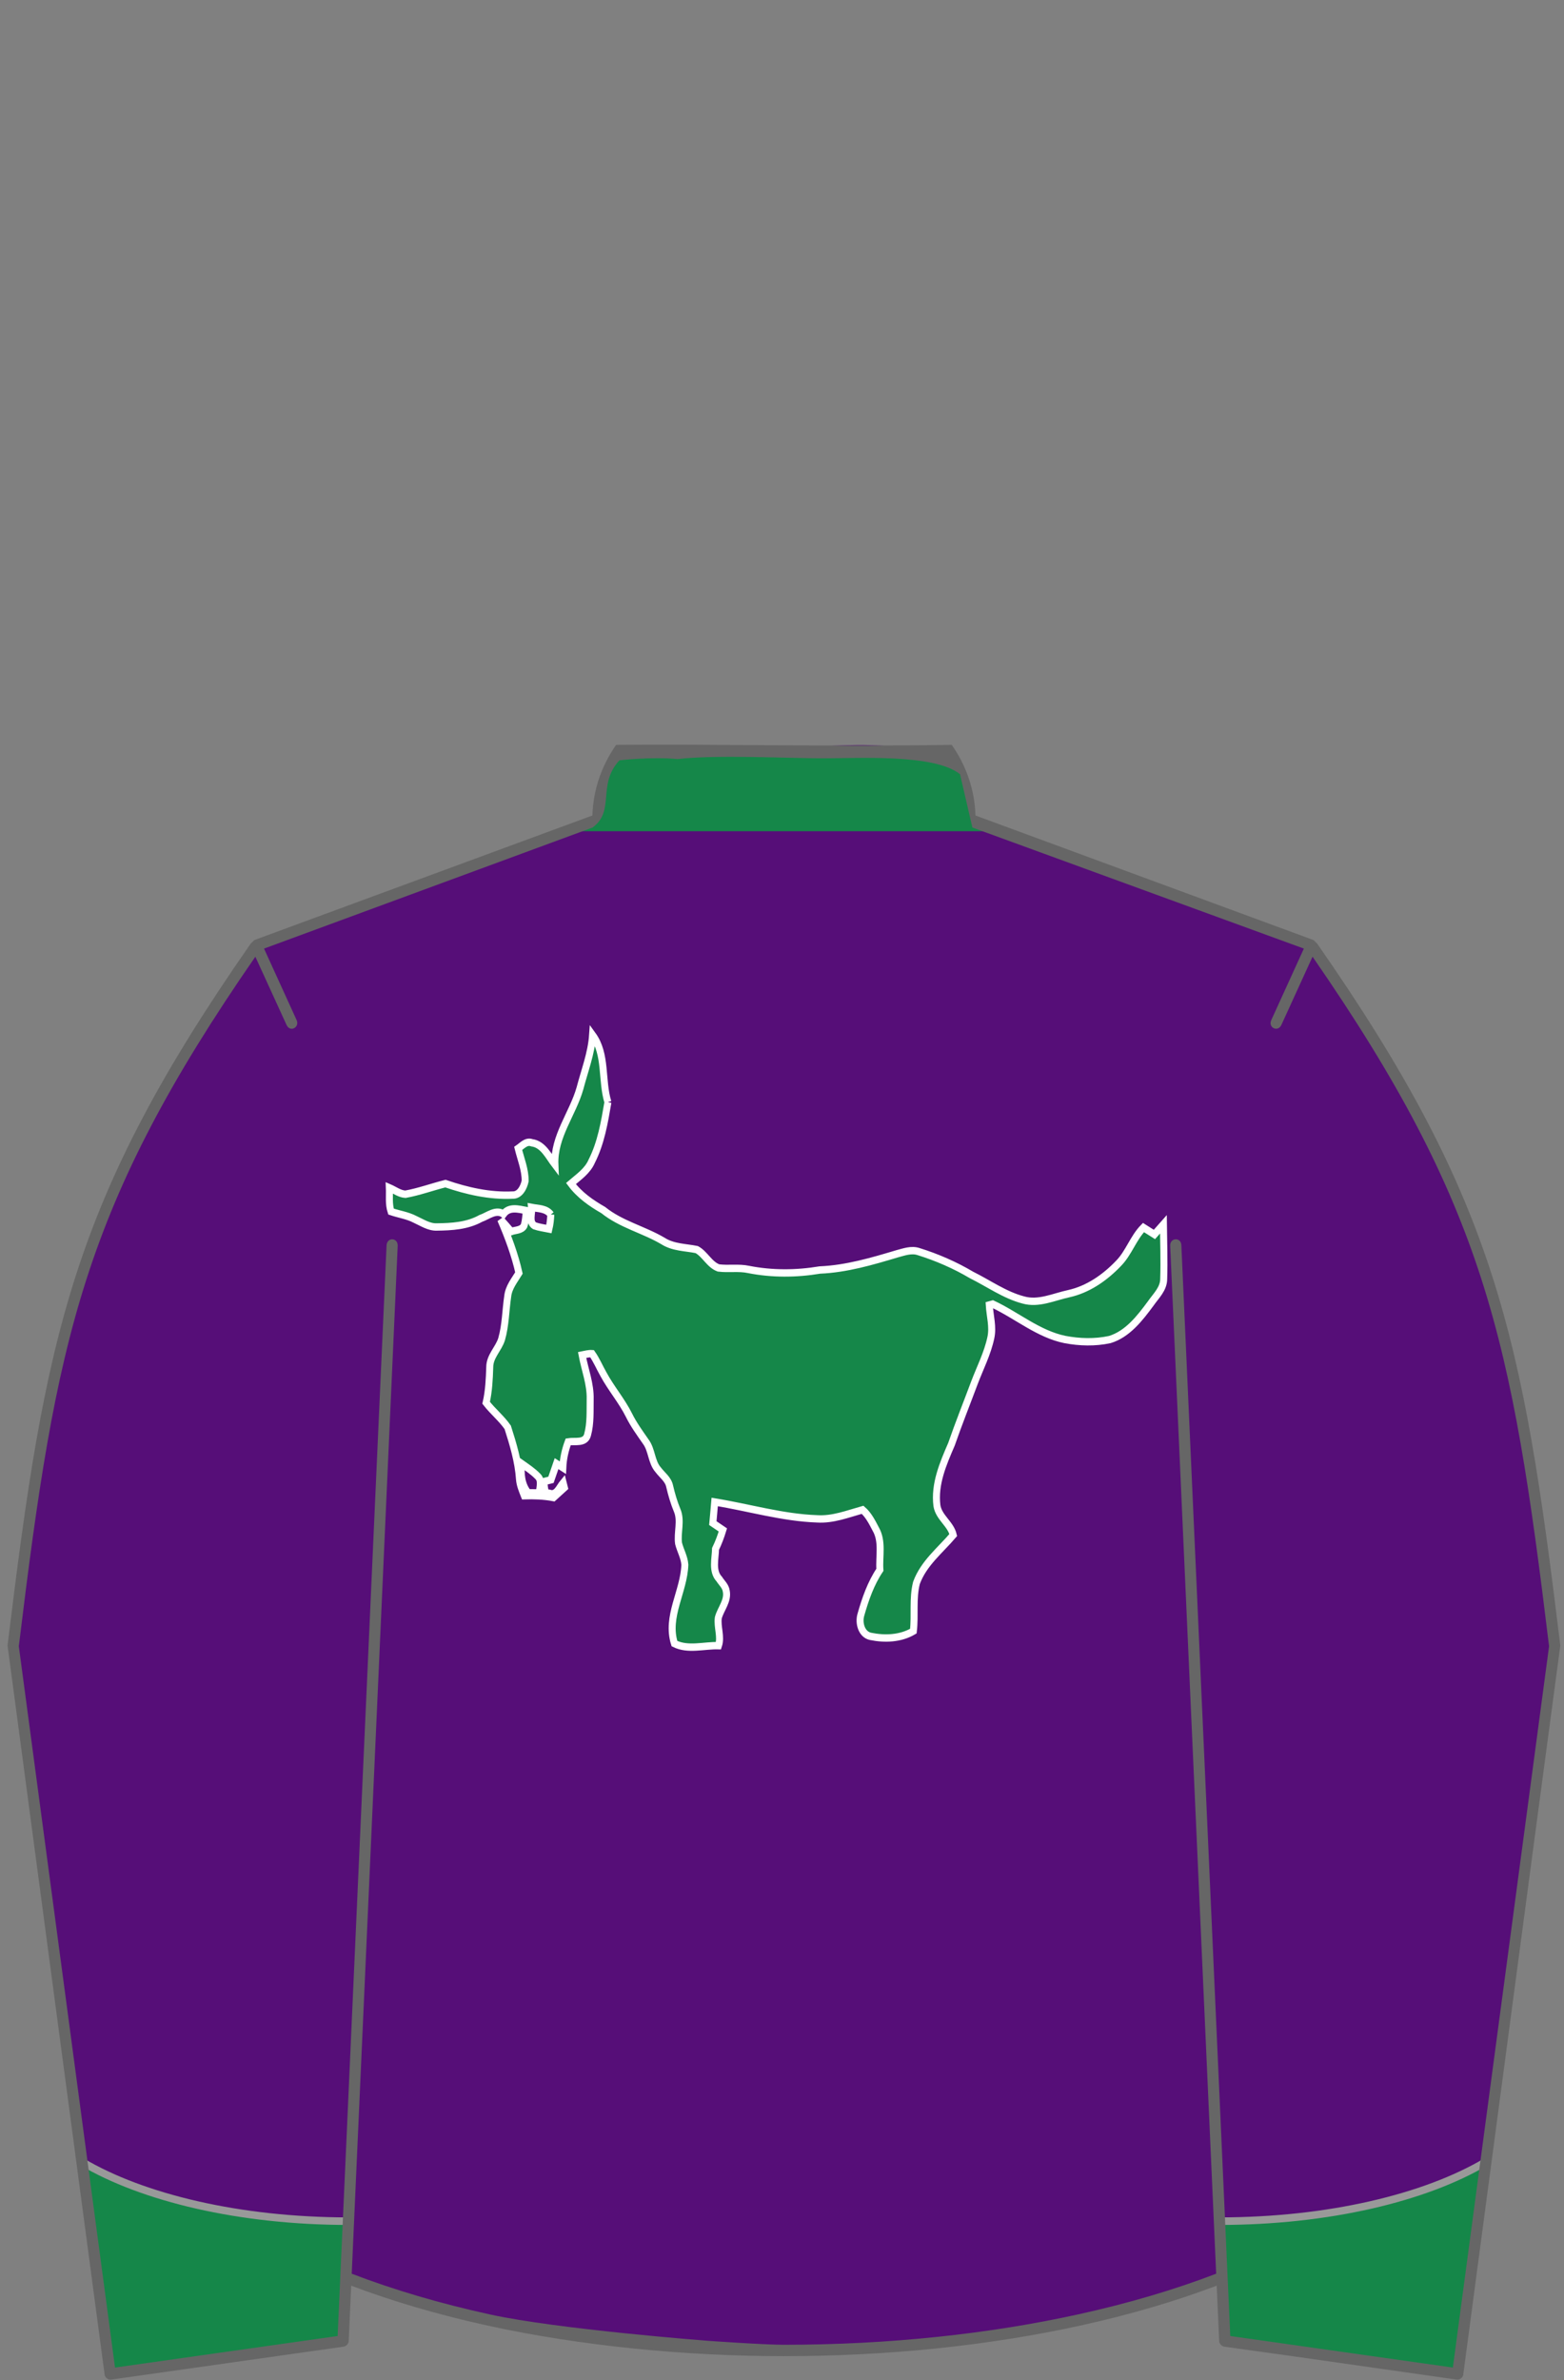
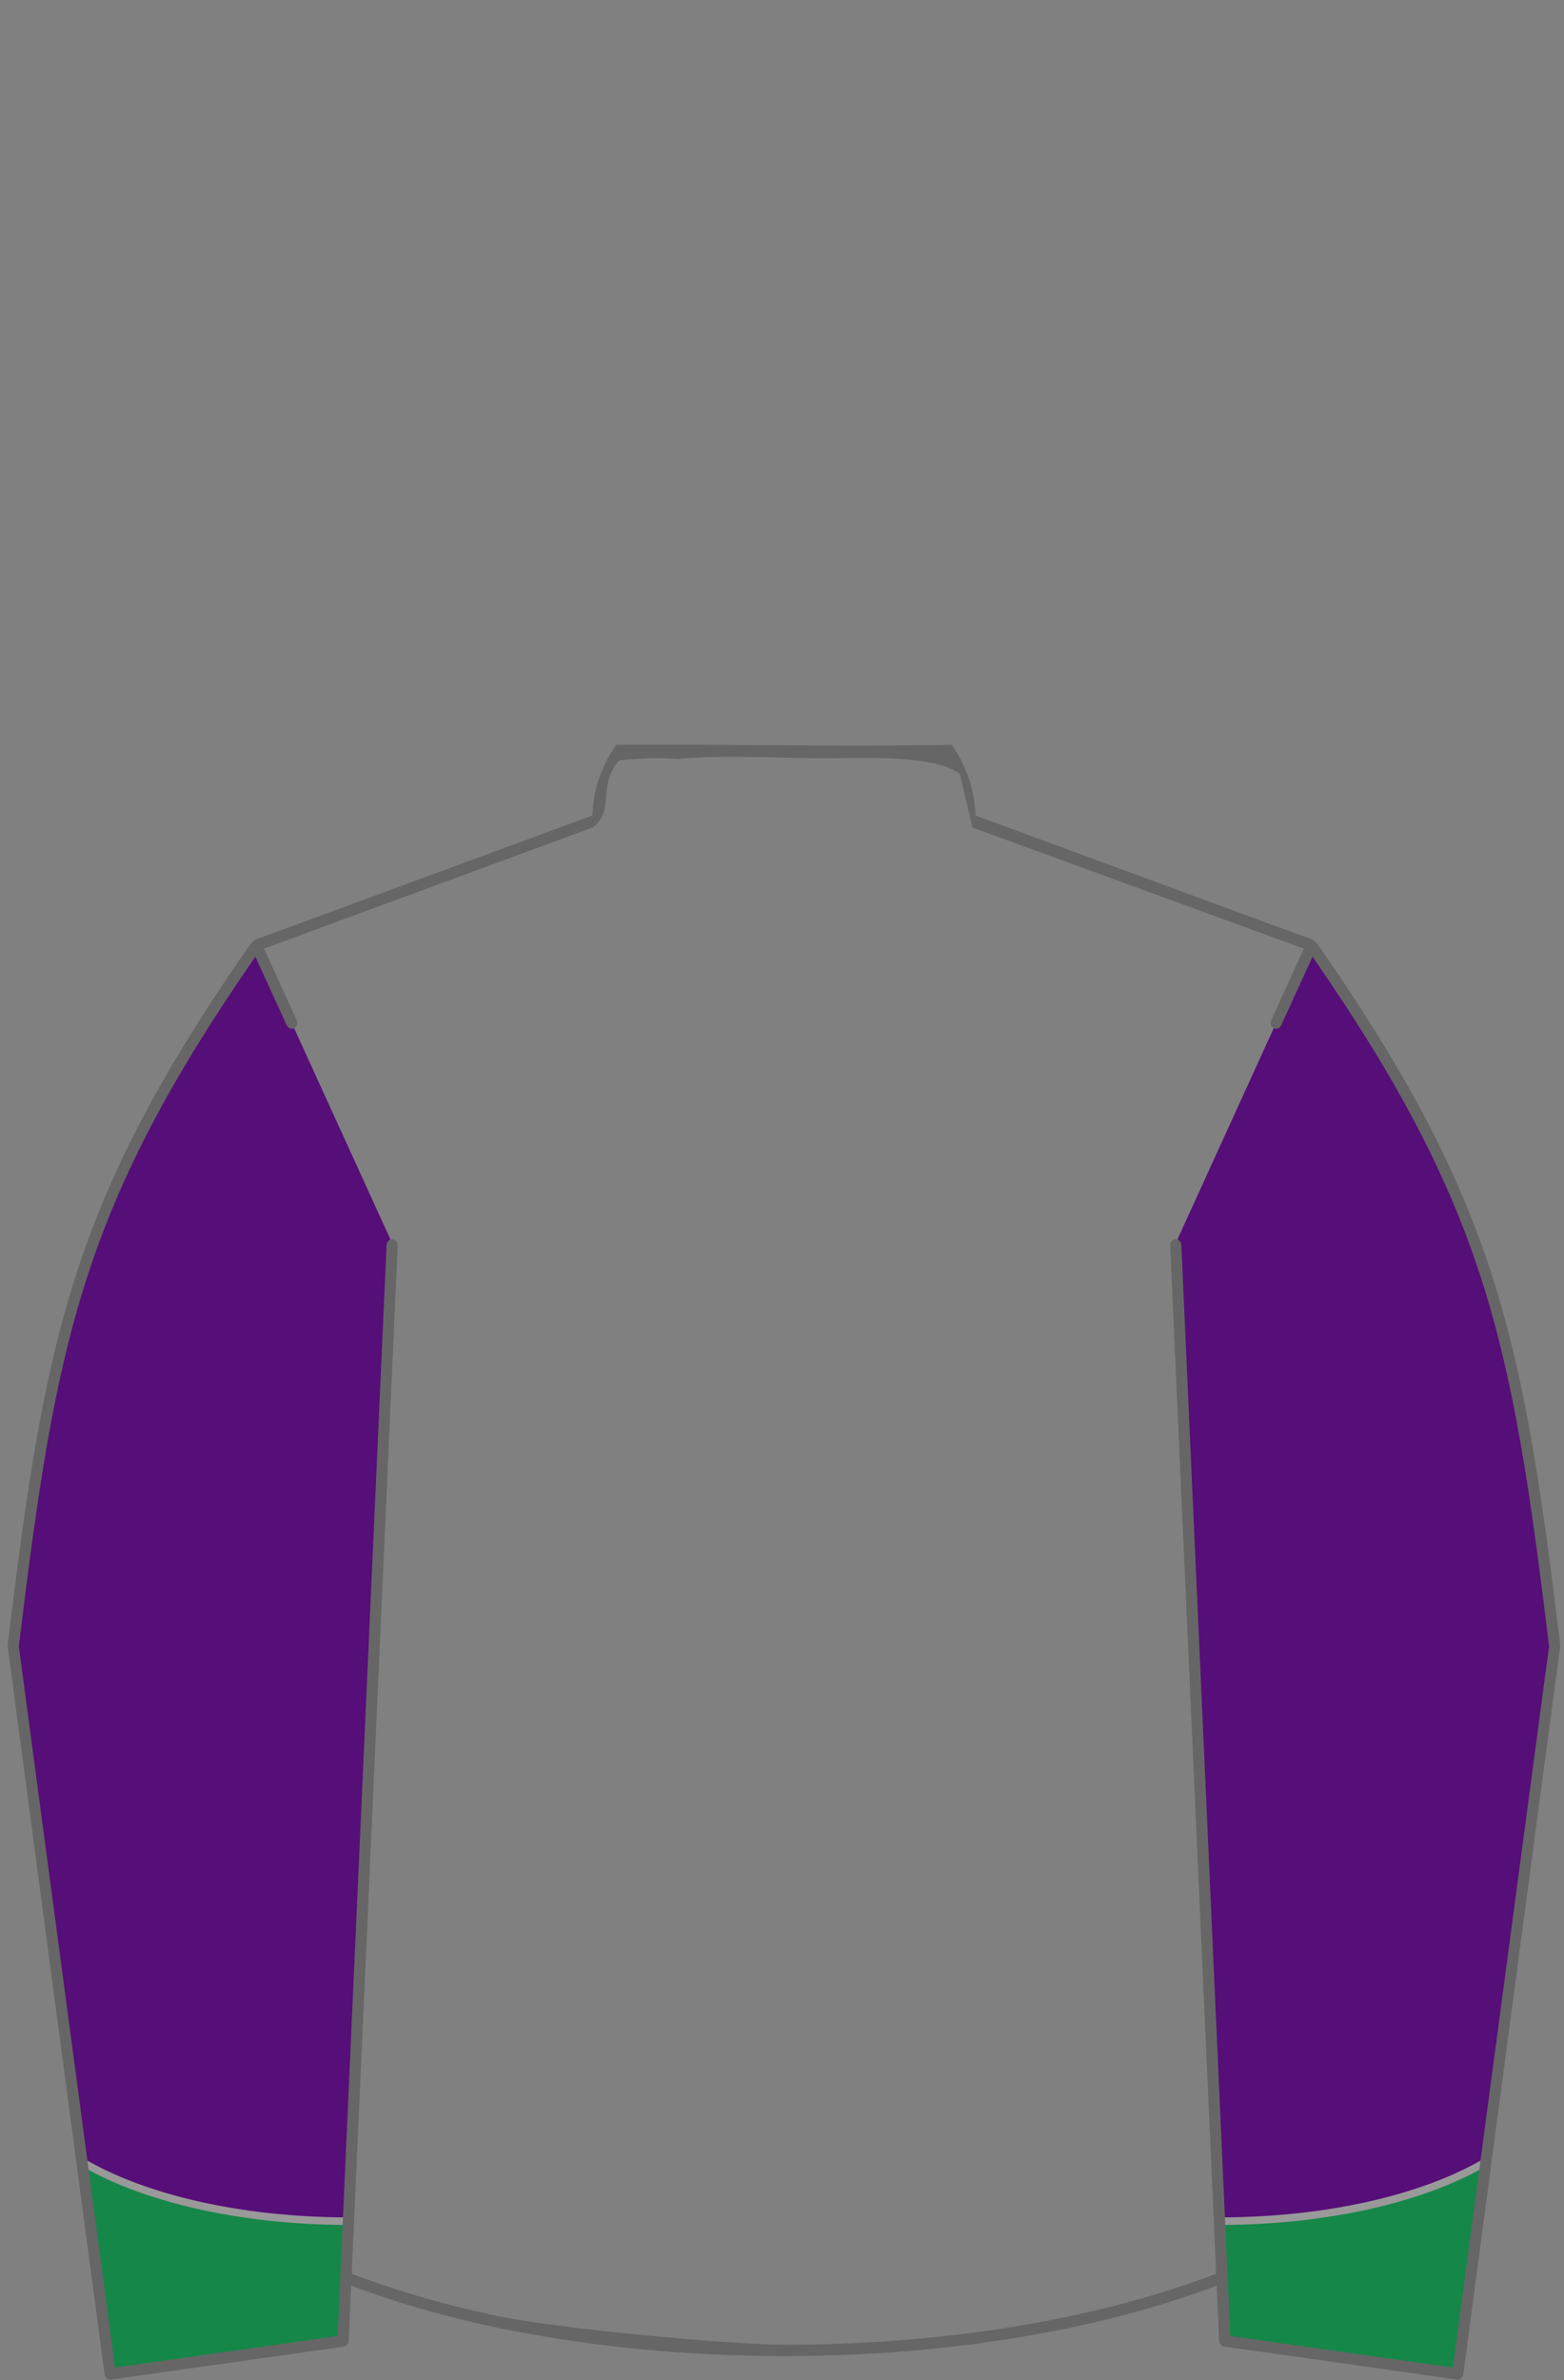
<svg xmlns="http://www.w3.org/2000/svg" xmlns:xlink="http://www.w3.org/1999/xlink" width="100%" viewBox="194 205 207 315" fill="none" stroke="none" version="1.0" height="100%">
  <rect x="194" y="205" width="207" height="315" fill="#808080" stroke="none" />
  <defs id="defs1">
    <g id="Jacket" stroke="none">
-       <path d="m 355.731,506.441 0.376,8.396 30.818,4.365 12.846,-96.311 c -4.963,-40.889 -8.4,-58.66 -32.189,-92.754 l -44.997,-16.58 c -0.049,-12.748 -15.236,-9.612 -26.267,-9.612 -11.026,0 -23.346,-3.129 -23.392,9.613 l -44.997,16.58 c -23.79,34.094 -27.227,51.865 -32.19,92.754 l 12.846,96.311 30.818,-4.365 0.376,-8.396 c 18.428,7.193 38.345,9.65 57.977,9.65 19.572,0 39.614,-2.483 57.975,-9.651 z" clip-rule="evenodd" fill-rule="evenodd" />
-     </g>
+       </g>
    <path clip-rule="evenodd" id="Jacket_only_Path" d="m 355.731,506.441 -5.63,-137.425 17.471,-39.348 c 7.704,1.669 -24.318,-8.496 -44.986,-16.111 -0.049,-12.748 -13.798,-19.679 -24.829,-19.679 -11.026,0 -24.784,6.938 -24.83,19.68 l -44.997,16.58 c 0.493,2.495 -6.672,-16.121 17.147,38.545 L 239.779,506.442 c 18.428,7.193 38.345,9.65 57.977,9.65 19.572,0 39.614,-2.483 57.975,-9.651 z" fill-rule="evenodd" />
    <clipPath id="Jacket_CP">
      <use overflow="visible" xlink:actuate="onLoad" xlink:type="simple" xlink:show="embed" xlink:href="#Jacket_only_Path" />
    </clipPath>
    <g id="Jacket:back_collar" stroke="none">
-       <rect x="270" y="305" clip-path="url(#Jacket_CP)" width="60" fill-rule="evenodd" height="10" clip-rule="evenodd" />
-     </g>
+       </g>
    <g id="Sleeves" stroke="none">
      <path d="M367.582,330.111l-17.986,39.438l6.512,145.262l30.818,4.365l12.846-96.311 C394.809,381.977,391.371,364.205,367.582,330.111L367.582,330.111z M227.929,330.111l17.985,39.438l-6.511,145.262 l-30.818,4.365l-12.846-96.311C200.703,381.977,204.14,364.205,227.929,330.111L227.929,330.111z" id="Sleeves_Path" />
    </g>
    <path fill-rule="evenodd" id="Sleeves:Cuffs" d="M240.114,498.951l-0.711,15.859 l-30.818,4.365l-3.746-28.084C212.874,495.855,225.703,498.949,240.114,498.951L240.114,498.951z M355.396,498.951l0.711,15.859 l30.818,4.365l3.746-28.084C382.637,495.855,369.809,498.949,355.396,498.951L355.396,498.951z" clip-rule="evenodd" />
    <g id="Back_shadows">
      <path style="fill:#666666;fill-rule:evenodd" id="Border_1_jacket" d="m 387.663,519.275 c -0.05,0.375 -0.47,0.699 -0.839,0.646 -10.273,-1.453 -20.54,-2.951 -30.818,-4.365 -0.302,-0.043 -0.631,-0.408 -0.644,-0.715 l -0.329,-7.354 c -5.458,2.068 -11.517,3.85 -18.045,5.281 -11.795,2.588 -25.132,4.049 -39.232,4.049 -12.86,0 -26.771,-1.314 -39.232,-4.049 -6.528,-1.432 -12.587,-3.213 -18.044,-5.281 l -0.33,7.354 c -0.014,0.307 -0.342,0.672 -0.644,0.715 l -30.818,4.365 c -0.37,0.053 -0.789,-0.271 -0.839,-0.646 L 195,422.773 c 2.486,-20.484 4.593,-35.184 9.067,-49.066 4.46,-13.838 11.262,-26.816 23.117,-43.832 l 0.492,-0.471 c 14.91,-5.494 29.82,-10.987 44.73,-16.481 0.116,-3.644 1.338,-6.759 3.141,-9.348 12.555,-0.126 28.059,0.261 44.418,0 1.803,2.588 3.025,5.704 3.141,9.348 l 44.73,16.481 0.492,0.471 c 11.854,17.016 18.656,29.994 23.116,43.832 4.475,13.883 6.581,28.582 9.067,49.066 -0.001,-0.009 -4.993,37.331 -12.848,96.502 z M 321.061,307.46 c -3.373,-2.708 -13.405,-2.104 -18.062,-2.104 -4.657,0 -14.222,-0.502 -19.327,0.101 -3.45,-0.334 -7.693,0.165 -7.693,0.165 -2.997,3.257 -0.504,6.679 -3.554,8.895 l -43.479,16.021 4.312,9.461 c 0.432,0.947 -0.853,1.693 -1.337,0.635 l -4.124,-9.02 c -11.391,16.457 -17.978,29.109 -22.313,42.559 -4.425,13.73 -6.521,28.338 -8.993,48.695 l 12.732,95.457 29.465,-4.174 6.474,-144.322 c 0.051,-1.141 1.522,-1.059 1.473,0.059 l -6.083,136.018 c 5.504,2.115 11.647,3.932 18.288,5.389 8.997,1.975 28.871,3.491 28.871,3.491 0,0 7.36,0.523 10.046,0.523 13.997,0 27.227,-1.449 38.918,-4.016 6.641,-1.457 12.784,-3.273 18.288,-5.389 l -6.086,-136.033 c -0.049,-1.086 1.429,-1.18 1.479,-0.084 l 6.471,144.363 29.464,4.174 12.732,-95.457 c -2.472,-20.357 -4.566,-34.965 -8.992,-48.695 -4.336,-13.448 -10.922,-26.101 -22.313,-42.56 l -4.128,9.037 c -0.449,0.986 -1.794,0.363 -1.334,-0.646 l 4.314,-9.465 -43.872,-16.021" />
    </g>
  </defs>
  <g>
    <title>Purple, green donkey emblem, green cuffs and cap</title>
    <rect fill="none" x="194" width="207" height="315" y="205" stroke="none" />
    <use x="0" y="0" fill="#560E78" xlink:href="#Jacket" xlink:type="simple" xlink:actuate="onLoad" xlink:show="embed" />
    <g id="Jacket:dap moose logo" transform="translate(230.0, 336.0) scale(0.37, 0.39)">
-       <path fill="#158749" d=" M 229.84 38.12 C 232.26 30.62 230.28 21.92 235.32 15.33 C 235.77 21.55 238.17 27.37 239.81 33.33 C 242.44 42.14 249.20 49.67 248.80 59.29 C 251.09 56.44 252.99 52.40 257.03 51.89 C 259.01 51.17 260.44 52.83 261.94 53.81 C 260.99 57.44 259.41 61.04 259.44 64.84 C 259.92 66.99 261.35 69.73 263.92 69.63 C 272.09 70.01 280.22 68.26 287.96 65.74 C 292.75 66.88 297.42 68.52 302.27 69.35 C 304.35 69.25 306.14 67.92 308.02 67.15 C 307.90 69.83 308.32 72.65 307.42 75.23 C 304.57 76.15 301.55 76.53 298.85 77.87 C 296.34 78.94 293.88 80.56 291.05 80.46 C 285.71 80.40 280.17 80.10 275.35 77.57 C 272.78 76.73 269.87 74.30 267.19 76.08 C 265.14 73.45 261.82 74.40 259.01 74.89 C 259.23 76.61 259.26 78.40 259.85 80.06 C 260.76 81.64 262.89 81.47 264.43 82.00 C 265.66 80.62 266.91 79.27 268.19 77.94 C 265.53 83.81 263.15 89.79 261.67 96.08 C 263.26 98.55 265.33 100.93 265.68 103.97 C 266.44 108.82 266.44 113.81 267.87 118.54 C 268.97 121.85 272.11 124.35 272.11 128.02 C 272.25 132.08 272.45 136.15 273.40 140.12 C 271.00 143.06 267.92 145.40 265.68 148.45 C 263.75 154.17 261.90 160.01 261.47 166.07 C 261.31 168.04 260.49 169.85 259.74 171.65 C 256.25 171.55 252.74 171.66 249.30 172.28 C 247.99 171.16 246.69 170.04 245.40 168.92 C 245.54 168.36 245.69 167.80 245.84 167.25 C 247.17 168.77 248.25 171.77 250.82 170.82 C 252.95 170.89 252.33 168.28 252.89 166.90 C 252.22 166.74 250.88 166.42 250.21 166.26 C 249.55 164.43 248.87 162.60 248.21 160.77 C 247.65 161.11 246.53 161.79 245.97 162.13 C 245.83 159.12 245.15 156.18 244.05 153.38 C 241.70 152.99 237.94 154.05 237.12 150.98 C 235.99 147.08 236.26 142.94 236.19 138.93 C 236.04 133.75 238.09 128.91 239.07 123.91 C 237.90 123.69 236.72 123.37 235.52 123.45 C 233.92 125.61 232.84 128.09 231.46 130.39 C 228.71 135.24 224.90 139.40 222.30 144.34 C 220.64 147.53 218.44 150.38 216.33 153.27 C 214.07 156.10 214.35 160.18 211.87 162.85 C 210.45 164.66 208.27 166.06 207.76 168.43 C 207.07 171.23 206.23 173.98 205.07 176.62 C 203.48 180.20 205.11 184.11 204.57 187.84 C 203.92 190.27 202.51 192.51 202.32 195.06 C 202.63 204.15 209.09 212.61 206.04 221.83 C 201.19 224.14 195.47 222.40 190.29 222.54 C 189.20 219.47 190.81 216.22 190.35 213.07 C 189.48 210.01 186.77 207.32 187.52 203.95 C 187.77 202.33 189.14 201.24 190.01 199.94 C 192.70 197.22 191.42 193.08 191.34 189.69 C 190.28 187.63 189.43 185.46 188.72 183.26 C 189.91 182.49 191.11 181.72 192.31 180.95 C 192.06 178.56 191.88 176.17 191.65 173.78 C 179.43 175.65 167.40 179.10 154.98 179.50 C 149.36 179.84 144.07 177.84 138.74 176.43 C 136.62 178.16 135.32 180.64 134.02 183.00 C 131.49 187.18 132.88 192.20 132.55 196.80 C 135.80 201.39 137.76 206.73 139.36 212.08 C 140.22 214.89 139.09 218.76 135.89 219.38 C 130.81 220.37 125.18 220.18 120.58 217.60 C 119.91 212.17 120.90 206.59 119.47 201.24 C 116.89 194.55 110.94 190.17 106.31 185.00 C 107.23 181.20 111.48 179.04 112.15 175.03 C 113.13 167.70 109.91 160.70 106.95 154.20 C 104.38 147.16 101.46 140.26 98.72 133.29 C 96.70 128.23 94.05 123.37 92.86 118.02 C 92.01 114.33 93.20 110.63 93.43 106.94 C 93.12 106.86 92.51 106.70 92.20 106.62 C 83.53 110.47 75.88 116.79 66.39 118.64 C 61.10 119.60 55.59 119.74 50.32 118.66 C 43.96 116.83 39.57 111.43 35.67 106.42 C 33.80 103.85 31.00 101.45 31.03 98.02 C 30.82 91.87 31.05 85.71 31.13 79.56 C 32.20 80.71 33.28 81.85 34.35 83.00 C 35.66 82.22 36.97 81.44 38.27 80.65 C 41.94 84.19 43.52 89.28 47.19 92.81 C 52.09 97.69 58.15 101.66 64.99 103.09 C 70.35 104.18 75.78 106.73 81.32 105.21 C 87.92 103.55 93.61 99.65 99.71 96.78 C 105.72 93.40 112.13 90.76 118.75 88.80 C 121.28 88.01 123.89 88.93 126.35 89.55 C 135.41 92.13 144.56 94.68 154.03 95.06 C 162.48 96.39 171.12 96.45 179.55 94.87 C 183.09 94.15 186.72 94.80 190.28 94.36 C 193.55 93.22 195.10 89.67 198.07 88.13 C 202.13 87.35 206.48 87.44 210.14 85.22 C 217.08 81.33 225.11 79.61 231.50 74.73 C 235.82 72.38 239.98 69.64 243.06 65.72 C 240.33 63.49 237.14 61.48 235.63 58.15 C 232.31 51.95 231.07 44.96 229.84 38.12 M 250.27 76.24 C 250.35 77.89 250.53 79.54 250.94 81.14 C 252.66 80.81 254.43 80.61 256.10 80.05 C 258.24 78.71 256.88 75.87 257.13 73.83 C 254.76 74.26 251.89 74.12 250.27 76.24 M 254.97 165.04 C 253.33 166.49 254.27 168.83 254.35 170.69 C 255.37 170.68 257.40 170.68 258.41 170.67 C 260.79 167.87 261.12 164.26 260.74 160.74 C 258.75 162.08 256.69 163.36 254.97 165.04 Z" fill-opacity="1.00" stroke-width="2.5" transform="matrix(-1,0,0,1,350,0)" stroke="white" />
-     </g>
+       </g>
    <use x="0" y="0" fill="#158749" xlink:href="#Jacket:back_collar" xlink:type="simple" xlink:actuate="onLoad" xlink:show="embed" />
    <use x="0" y="0" fill="#560E78" xlink:href="#Sleeves" xlink:type="simple" xlink:actuate="onLoad" xlink:show="embed" />
    <use x="0" y="0" fill="#158749" xlink:href="#Sleeves:Cuffs" xlink:type="simple" xlink:actuate="onLoad" stroke="#999999" xlink:show="embed" />
    <use x="0" y="0" fill="none" xlink:href="#Back_shadows" xlink:type="simple" xlink:actuate="onLoad" stroke="none" xlink:show="embed" />
  </g>
</svg>